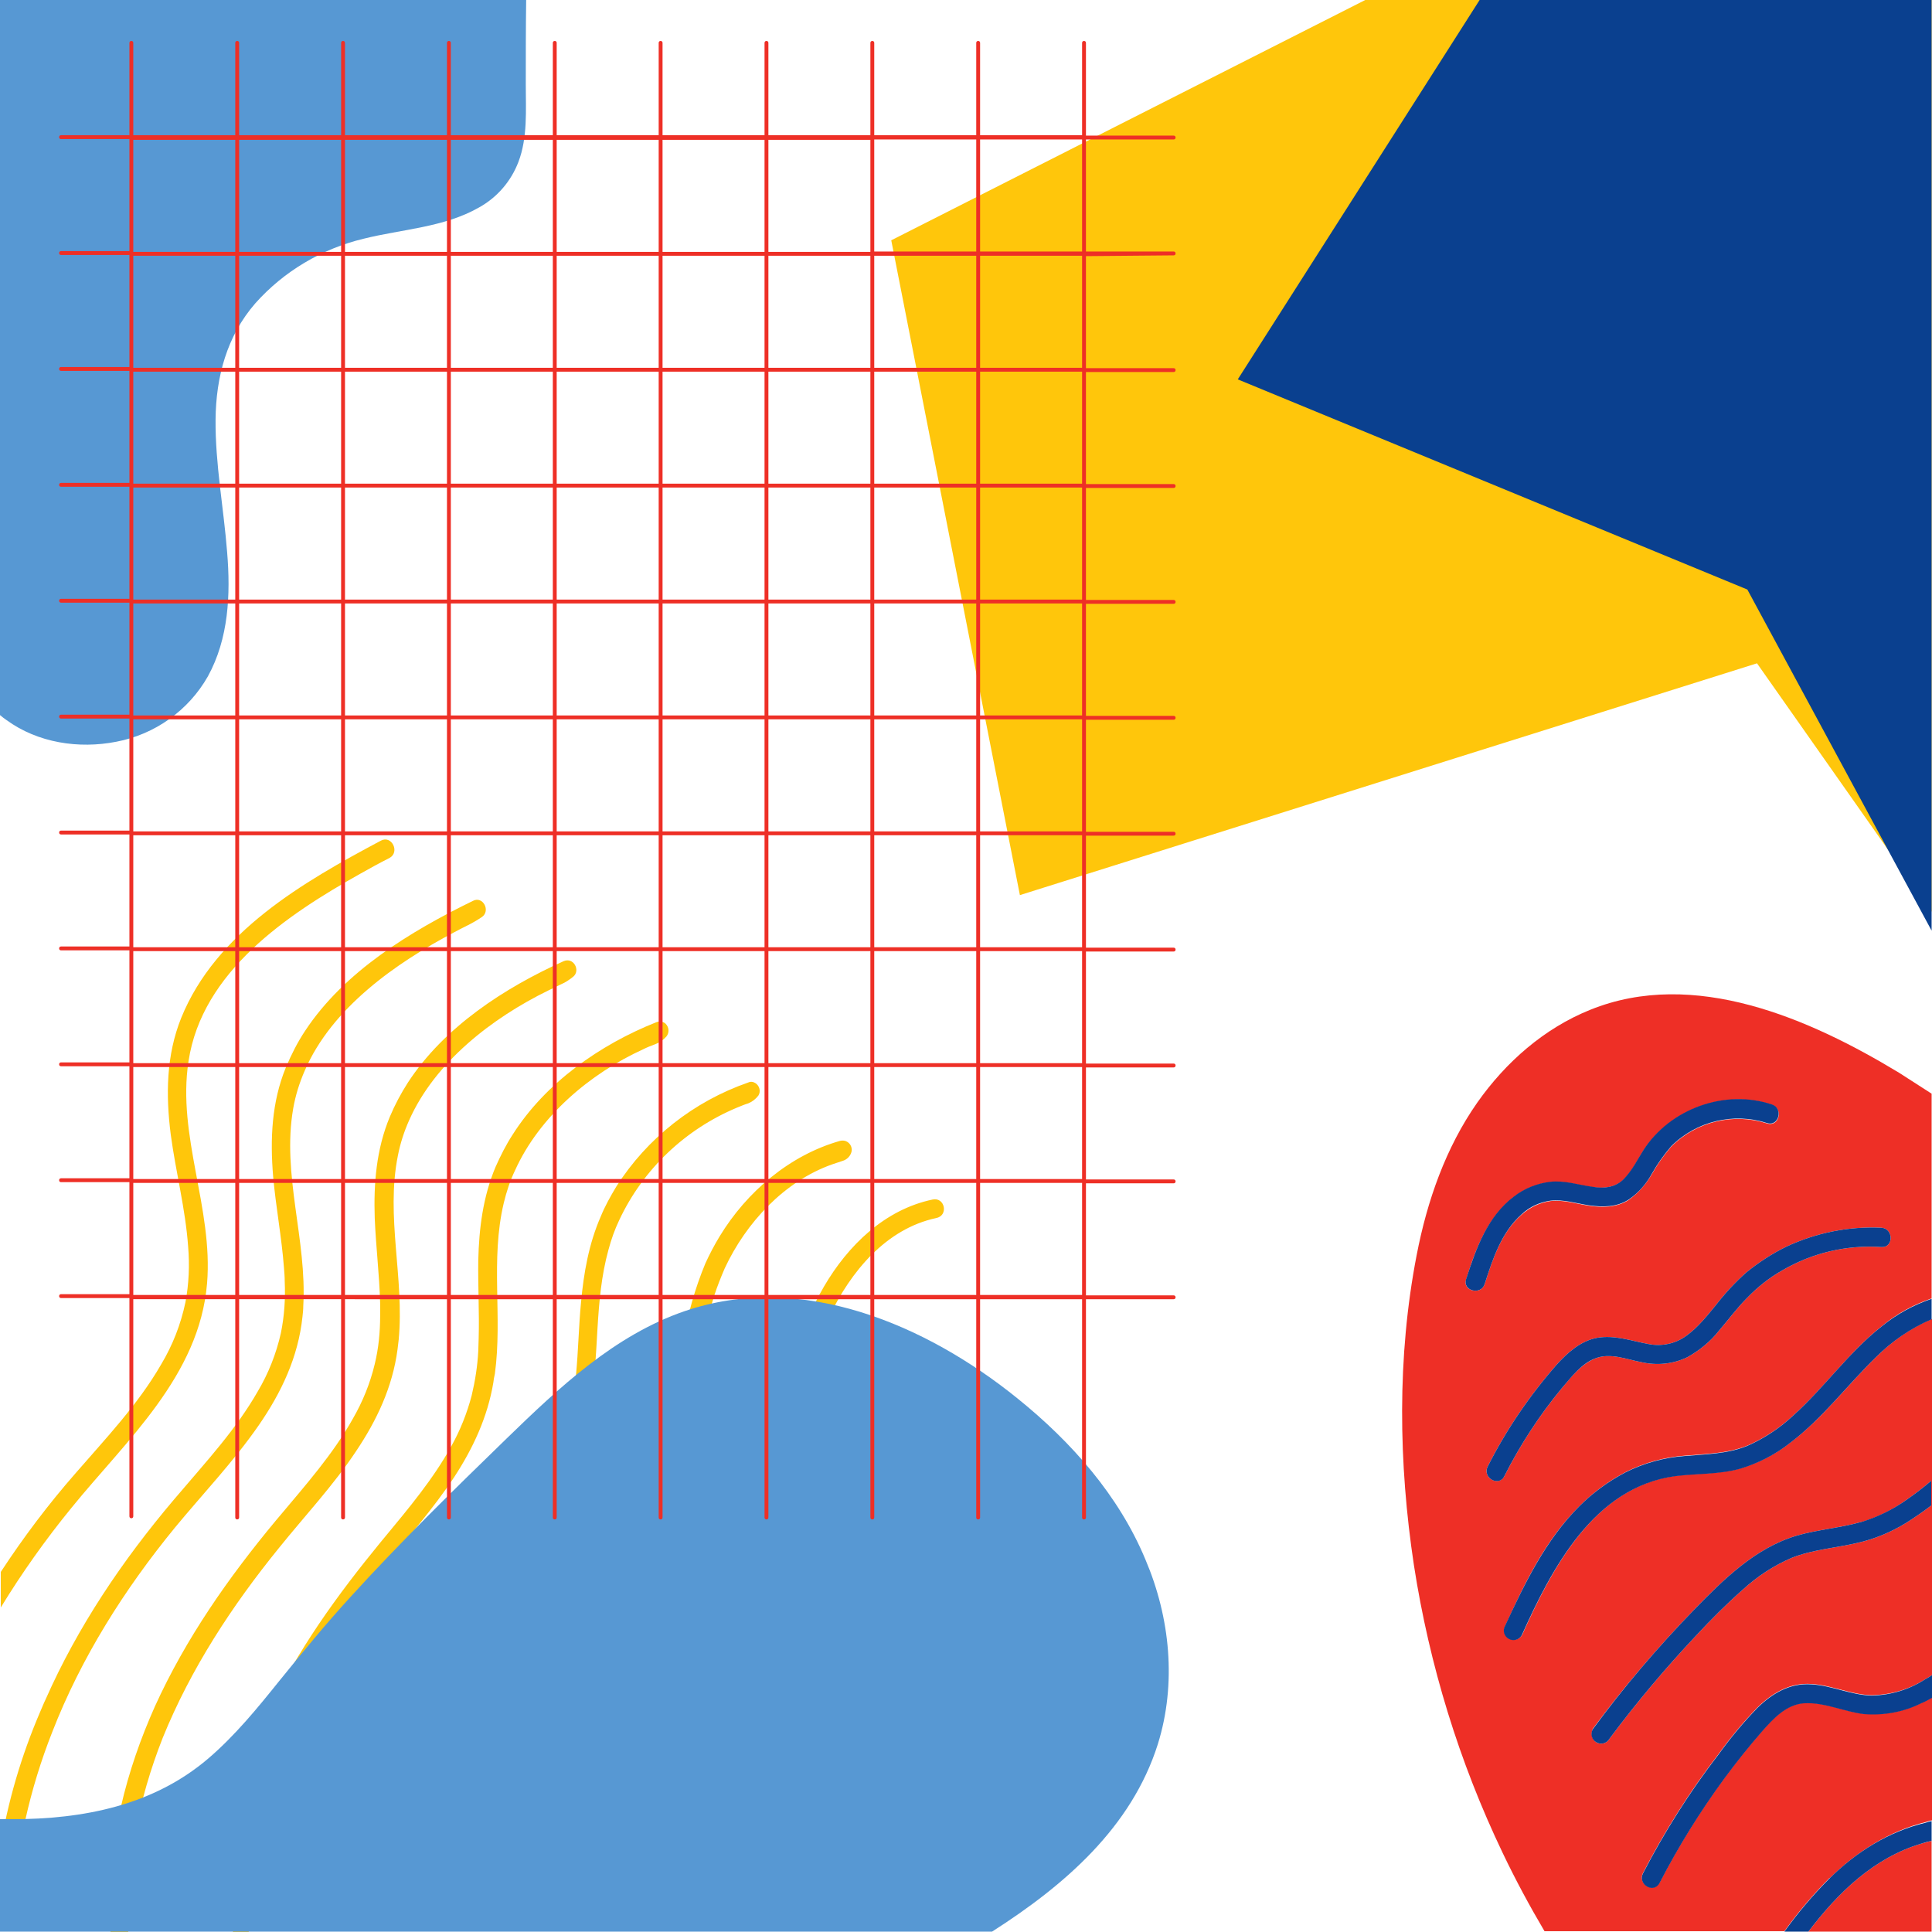
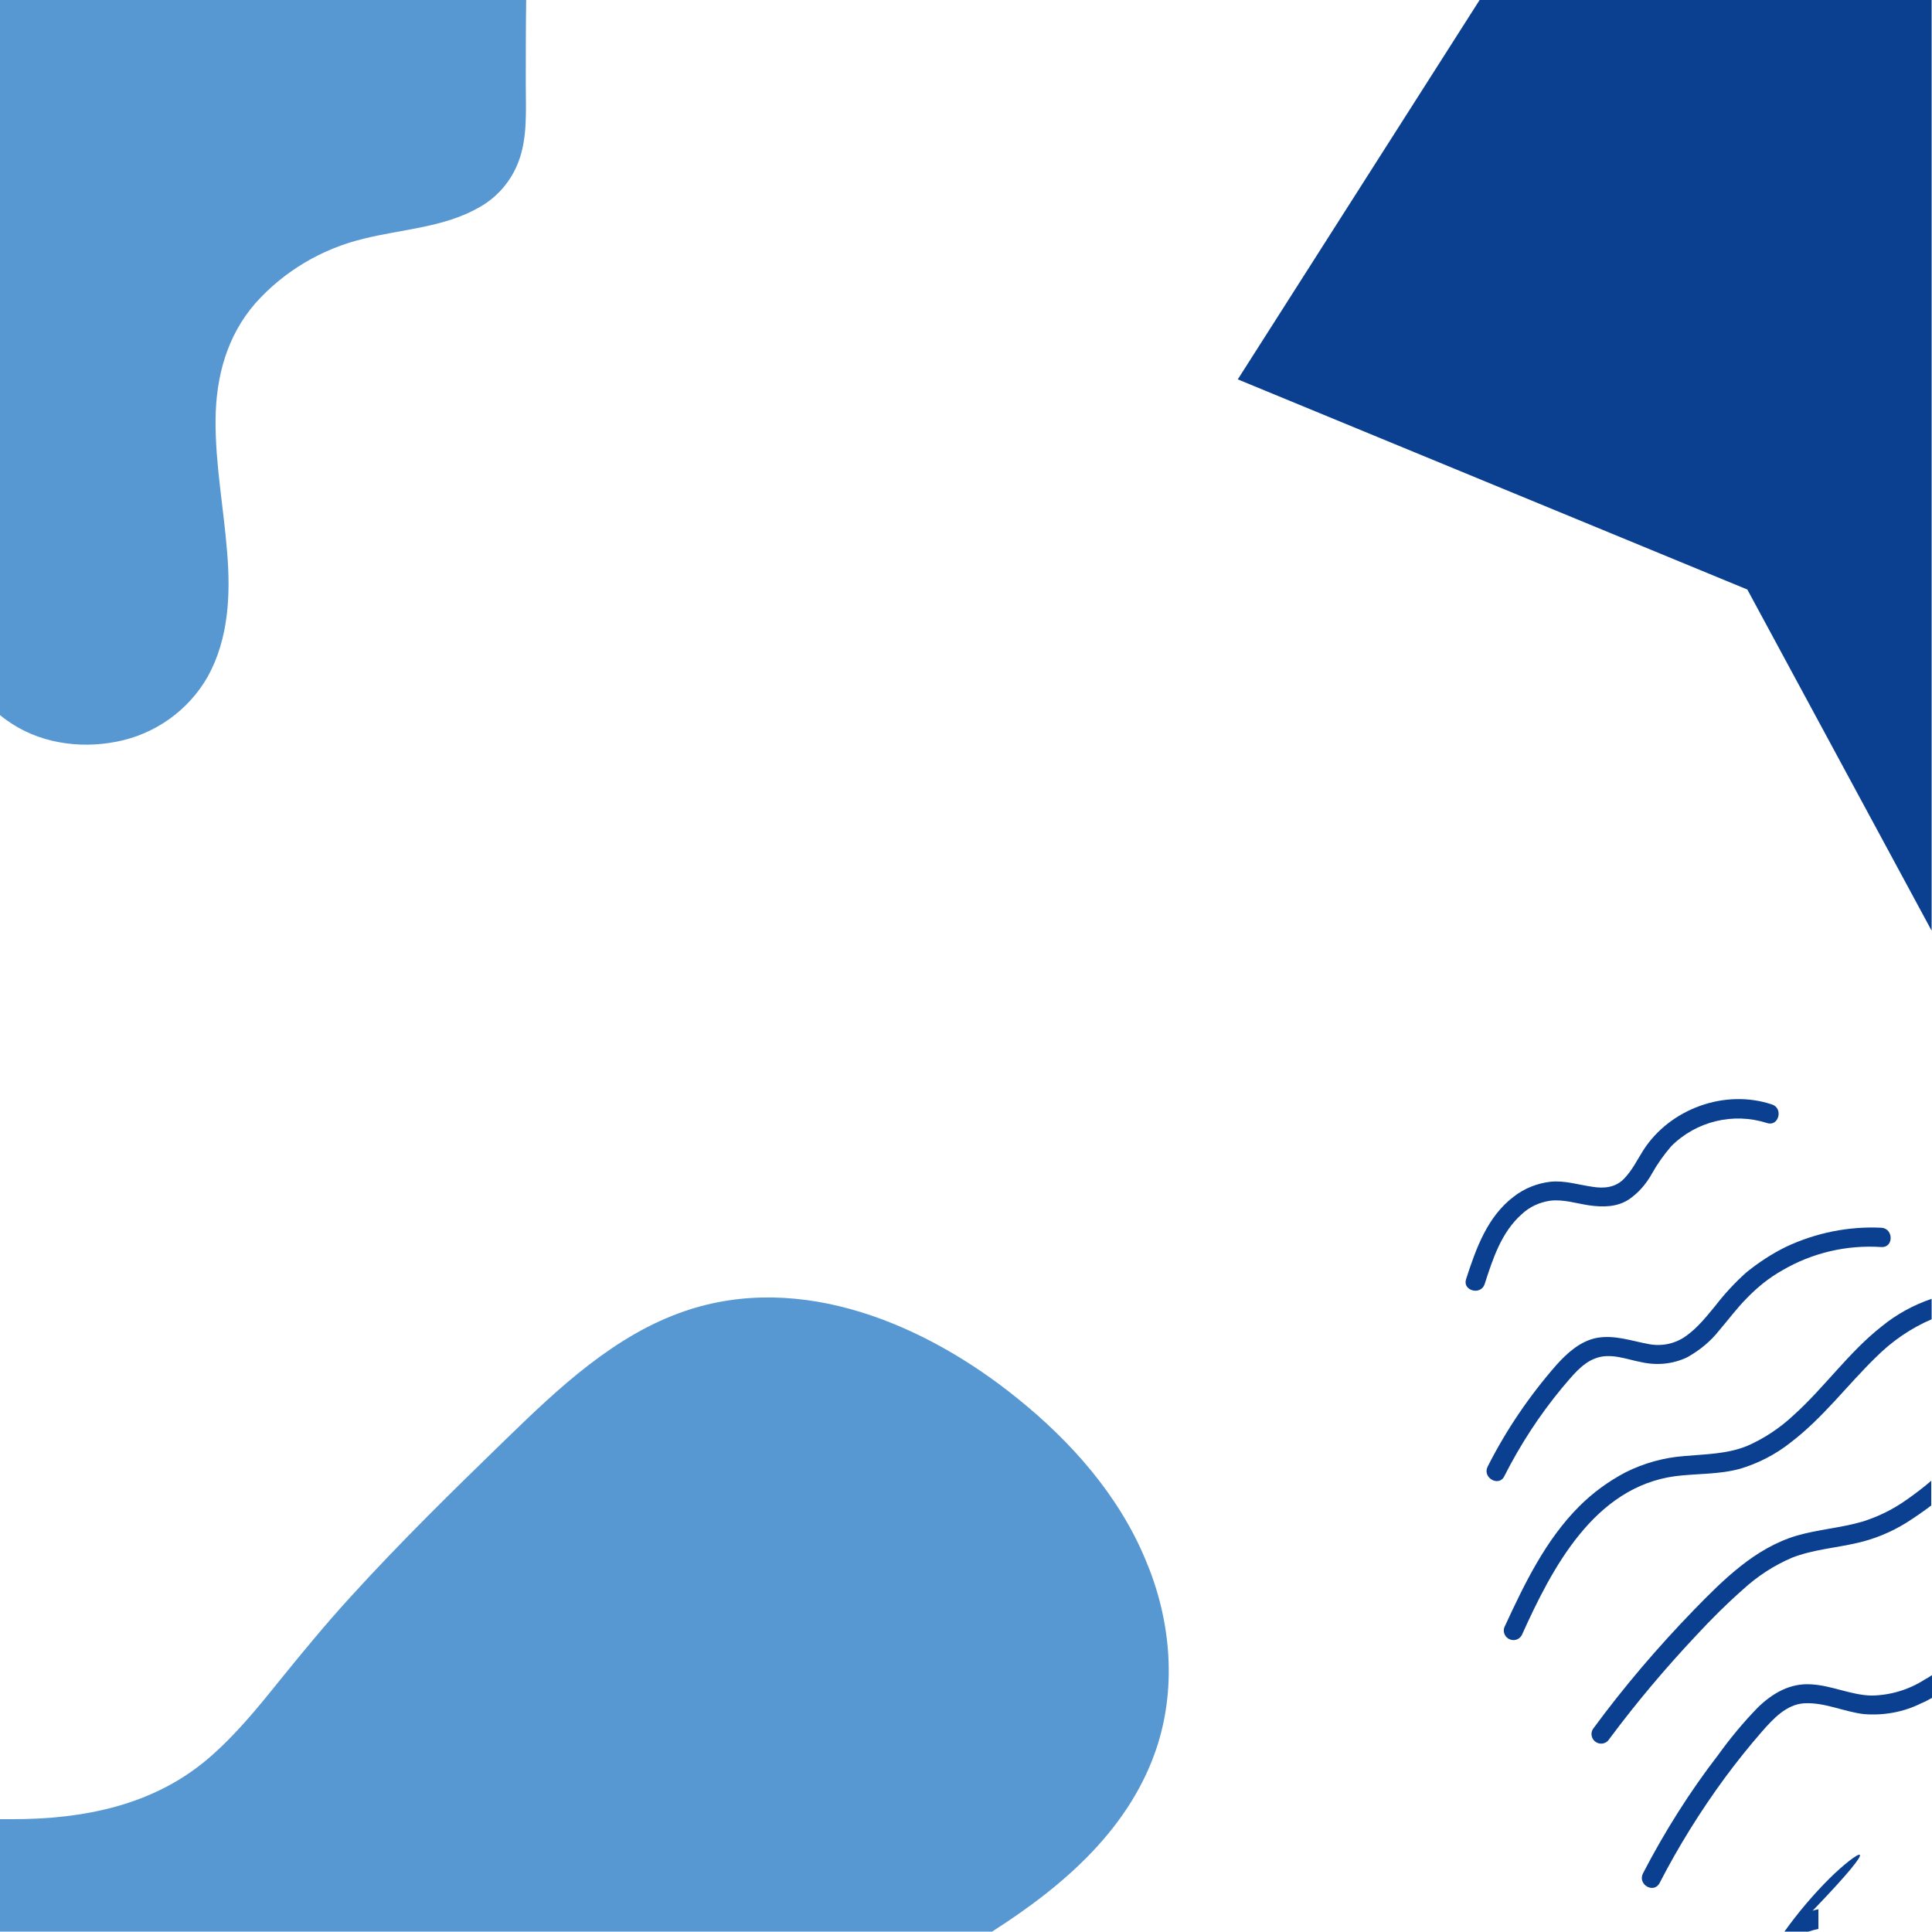
<svg xmlns="http://www.w3.org/2000/svg" fill="#000000" height="500.2" preserveAspectRatio="xMidYMid meet" version="1" viewBox="0.0 -0.0 500.1 500.2" width="500.1" zoomAndPan="magnify">
  <g id="change1_1">
-     <path d="M500,0v236l-45.2-64.3l-190.8,60L230.7,62.2L353.4,0H500z M53.6,332.2c1.6-19.4-7.8-38.2-4.8-57.5 c3.5-23.2,25.5-37.9,44.4-48.5c2.5-1.4,5-2.8,7.6-4.1c2.8-1.5,0.6-6-2.2-4.5c-20.1,10.7-42.7,23.7-51.7,45.9c-3.9,9.7-4,20-2.7,30.2 c1.3,9.7,3.8,19.2,4.5,29c0.4,4.8,0.2,9.6-0.7,14.4c-1.2,5.7-3.3,11.1-6.3,16.1c-6,10.4-14.3,19.1-22.1,28.1 c-7.1,8.1-13.5,16.6-19.4,25.6v9.2c5.5-9,11.6-17.6,18.3-25.8C32.7,372.8,51.6,356.2,53.6,332.2z M67,368.9 c5.8-8.4,10.2-17.6,11.3-28.1c0.1-0.9,0.2-1.8,0.2-2.7c1-17.2-5.6-34-2.6-51.2c0.6-3.4,1.6-6.6,3-9.8c7-16.2,23.5-27.8,38.7-35.8 c1.1-0.6,2.3-1.2,3.5-1.8s2.4-1.3,3.6-2.1c2.4-1.6,0.3-5.6-2.3-4.2c-16.2,7.9-33.3,18.3-43.4,33.6c-2,3-3.6,6.2-5,9.5 c-3.7,9-4.1,18.6-3.3,28.2c0.7,7.9,2.2,15.7,2.8,23.6c0.1,1.2,0.2,2.4,0.2,3.6c0.2,4.5-0.1,9-1,13.4c-1.2,5.3-3.2,10.4-6,15.1 c-5.6,9.8-13.3,18.1-20.5,26.6c-0.4,0.5-0.8,0.9-1.2,1.4c-13.3,15.7-24.9,32.9-33.2,51.7c-0.5,1-0.9,2.1-1.4,3.2 C5.5,454.5,2,466.4,0,478.7v13.7l3.3,2.1c0.9-15.8,4.4-31.4,10.2-46.1c7.5-19.3,18.7-37,31.8-53C52.4,386.8,60.5,378.3,67,368.9z M72.2,400.7c6.6-8.2,14.1-16.2,20-25.1c5.3-7.9,9.4-16.5,10.7-26.3c0.1-0.8,0.2-1.6,0.3-2.5c1.5-16-3.4-31.8-0.2-47.7 c0.6-3.1,1.6-6.2,2.9-9.1c6.7-15.1,21.5-26.5,36-33.6c1.1-0.5,2.2-1.1,3.3-1.6c1.2-0.5,2.2-1.2,3.2-2c1.9-1.6,0.1-5.1-2.5-4 c-15.3,6.9-30.9,17-40.3,31.4c-1.8,2.8-3.4,5.8-4.7,8.9c-3.5,8.4-4.2,17.3-3.9,26.2c0.3,7.4,1.2,14.6,1.4,22c0,1.1,0,2.2,0,3.3 c0,4.2-0.4,8.4-1.4,12.5c-1.2,5-3.1,9.7-5.7,14.2c-5.1,9.1-12.1,17-18.8,25l-1.1,1.3c-12.3,14.8-23.3,30.5-31.3,48.1 c-0.4,1-0.9,2-1.3,3c-7.2,17-11.3,35.4-10.3,53.7c0,0.5,0.1,1.1,0.1,1.7h4.6c-0.8-17.1,2.6-34.2,8.9-50.2 C49.4,431.9,60.1,415.6,72.2,400.7L72.2,400.7z M99.2,405.8c6.2-7.6,12.9-15.2,18.4-23.5c4.9-7.5,8.6-15.5,10.1-24.4 c0.1-0.8,0.2-1.5,0.4-2.3c2-14.7-1.2-29.5,2.3-44.2c0.7-2.9,1.6-5.7,2.9-8.4c6.3-14,19.4-25.1,33.2-31.4c1-0.5,2-0.9,3.1-1.3 s2.1-1.1,2.9-2c0.8-1,0.7-2.4-0.2-3.3c-0.6-0.6-1.6-0.7-2.4-0.4c-14.6,5.8-28.7,15.7-37.2,29.1c-1.7,2.6-3.1,5.4-4.4,8.3 c-3.3,7.8-4.3,16-4.5,24.2c-0.1,6.8,0.3,13.6,0.1,20.4c0,1-0.1,2-0.1,3.1c-0.2,3.9-0.8,7.7-1.7,11.5c-1.2,4.6-3,9.1-5.3,13.2 c-4.7,8.5-11,16-17.2,23.5l-1,1.2c-11.3,13.8-21.8,28.2-29.3,44.5c-0.4,0.9-0.8,1.8-1.2,2.8c-6.8,15.7-10.5,33-8.6,49.9 c0.1,0.6,0.1,1.1,0.2,1.7c0.1,0.8,0.3,1.5,0.7,2.2h4c0,0,0,0,0-0.1c-2.2-16.4,0.9-33.3,7-48.8C77.8,434.5,88,419.7,99.2,405.8 L99.2,405.8z M126.2,410.9c5.7-7.1,11.8-14.2,16.7-22c4.5-6.9,7.7-14.5,9.5-22.6c0.1-0.7,0.3-1.4,0.4-2.1c2.4-13.5,1-27.3,4.7-40.7 c0.7-2.6,1.6-5.2,2.8-7.7c6.2-13.2,17.1-23.5,30.5-29.1c1-0.4,1.9-0.8,2.9-1.1c1-0.4,1.9-1.1,2.6-2c0.7-1.1,0.3-2.5-0.7-3.2 c-0.6-0.4-1.3-0.5-1.9-0.2c-14.1,4.9-26.2,14.4-34.2,27c-1.5,2.5-2.9,5-4,7.7c-3.1,7.1-4.4,14.6-5.1,22.2 c-0.6,6.2-0.7,12.5-1.3,18.8c-0.1,0.9-0.2,1.9-0.3,2.8c-0.4,3.6-1.1,7.1-2,10.6c-1.2,4.3-2.9,8.4-5,12.3 c-4.3,7.9-9.9,14.9-15.5,21.9l-0.9,1.1c-10.3,12.8-20.3,26-27.3,40.9c-0.4,0.8-0.8,1.7-1.1,2.5c-6.3,14.5-9.6,30.6-6.9,46 c0.1,0.5,0.2,1,0.3,1.6c0.3,1.5,1.6,2.3,2.2,2.8c0.8,0.7,2.8-0.2,2.4-2.1c-2.8-14.6-0.1-29.8,5.4-43.6 C106.2,437.1,116,423.7,126.2,410.9L126.2,410.9z M153.4,415.7c5.2-6.6,10.6-13.3,15-20.5c4-6.4,7-13.4,8.9-20.8 c0.2-0.6,0.3-1.3,0.5-1.9c2.9-12.3,3.2-25,7.1-37.2c0.8-2.4,1.7-4.7,2.7-7c5.5-11.8,15.4-22.5,27.8-26.9c0.9-0.3,1.8-0.6,2.7-0.9 c1-0.3,1.8-1,2.2-2c0.5-1.2-0.1-2.6-1.3-3.1c-0.5-0.2-1-0.2-1.5-0.1c-13.1,3.7-24.2,13.2-31.2,24.7c-1.4,2.3-2.6,4.6-3.7,7 c-2.7,6.5-4.6,13.2-5.7,20.1c-1,5.7-1.7,11.4-2.7,17.1c-0.1,0.9-0.3,1.7-0.5,2.6c-0.6,3.2-1.4,6.5-2.4,9.6 c-1.2,3.9-2.8,7.7-4.7,11.3c-3.8,7.3-8.8,13.9-13.9,20.3l-0.8,1c-9.3,11.9-18.8,23.7-25.4,37.4c-0.4,0.8-0.7,1.5-1.1,2.3 c-5.9,13.3-8.8,28.1-5.2,42.2c0.1,0.5,0.2,0.9,0.4,1.4c0.4,1.2,1.5,2,2.8,2c1.1-0.1,2-1.1,1.9-2.3c0-0.2-0.1-0.3-0.1-0.5 c-3.4-12.7-1.1-26.3,3.8-38.4C134.8,439.5,144.1,427.4,153.4,415.7L153.4,415.7z M241.4,310.5c-12.4,2.6-21.9,11.9-28.1,22.5 c-7.2,12.3-10,26.4-13.7,40.1c-1.8,7.4-4.4,14.5-7.7,21.3c-3.7,7-8.1,13.6-13,19.7c-8.8,11.5-18.3,22.5-24.4,35.9 c-5.6,12.4-8.1,26.6-3.1,39.7c0.6,1.2,2.1,1.7,3.4,1.1c1.2-0.6,1.7-2.1,1.1-3.4c-4.1-10.8-2.1-22.8,2.2-33.2 c5.2-12.6,14-23.2,22.3-33.9c4.9-6,9.3-12.4,13.3-19c3.7-6.5,6.7-13.4,8.8-20.6c4.1-13.3,6.1-27.4,12.2-40 c5.5-11.5,14.6-22.6,27.6-25.4C245.6,314.7,244.6,309.8,241.4,310.5L241.4,310.5z" fill="#ffc60b" />
-   </g>
+     </g>
  <g id="change2_1">
    <path d="M299.7,451.5c-6.8,21.5-24.1,36.5-42.9,48.5H0v-29.1c1,0,2,0,3.1,0c18.4,0,36.5-3.5,50.8-15.7 c6.9-5.9,12.7-13,18.4-20.1c6-7.4,12-14.7,18.4-21.7c12.9-14.2,26.7-27.7,40.5-41.1c13.5-13.1,27.9-26.7,46-32.9 c30.3-10.4,62.6,3.5,86.2,22.6c13.9,11.2,26.2,25.1,33.1,41.7C302.9,418.7,304.6,435.8,299.7,451.5z M30.1,192 c10-1.9,18.7-8.1,23.7-16.9c5.4-9.8,5.9-21.2,5-32.1c-0.9-11.5-3.1-22.9-3-34.4c0.1-11,2.9-21.6,10.3-30.1 c7.4-8.3,17.2-14.1,28-16.7c10-2.5,20.8-2.9,29.9-8.1c4.7-2.6,8.3-6.8,10.2-11.8c2.4-6.3,1.9-13.4,1.9-19.9c0-7.3,0-14.7,0.1-22H0 v185.1c0.6,0.5,1.1,0.9,1.7,1.3C9.8,192.3,20.4,193.9,30.1,192z" fill="#5798d3" />
  </g>
  <g id="change3_1">
-     <path d="M435.6,0.7c-0.1-0.2-0.1-0.5-0.1-0.7h10.2c0.3,0.8,0.3,1.8,0,2.6c-0.4,1.4-1.5,2.4-2.9,2.8 c-1.2,0.3-2.5,0.2-3.6-0.4c-0.8-0.4-1.5-0.9-2.1-1.6C436.4,2.6,435.9,1.7,435.6,0.7z M450.5,80.5c0.5,0.3,1,0.5,1.5,0.7 c0.3,0.1,0.5,0.1,0.8,0.2c0.5,0.1,1.1,0,1.6-0.3c0.2-0.1,0.4-0.3,0.5-0.4c0.2-0.2,0.4-0.5,0.5-0.7c1-1.5,1.3-3.3,0.9-5 c-0.1-0.6-0.4-1.2-0.7-1.7c-0.3-0.5-0.9-0.9-1.5-1.1c-0.7-0.2-1.3-0.1-1.9,0.2c-0.3,0.2-0.5,0.4-0.8,0.7c-0.4-0.4-1-0.6-1.6-0.6 c-0.7,0-1.3,0.3-1.8,0.7c-0.4,0.5-0.7,1.1-0.7,1.8c0,1.1,0.2,2.2,0.8,3.2C448.7,79,449.5,79.9,450.5,80.5z M428.5,119.4 c0.3,0.2,0.6,0.5,0.9,0.6l0.2,0.1c0.3,0.3,0.6,0.7,1,0.9c1.1,0.7,2.5,0.9,3.7,0.5c0.7-0.2,1.4-0.6,1.9-1.1s0.9-1.2,1.2-1.9 c0.2-0.5,0.3-1.1,0.3-1.7c0-0.8-0.2-1.5-0.5-2.2c-0.2-0.5-0.5-0.9-0.9-1.3l0,0c-0.4-0.4-0.9-0.7-1.4-1s-1-0.4-1.6-0.5 c-0.7-0.2-1.5-0.2-2.2,0c-0.5,0.1-1.1,0.3-1.5,0.6c-0.6,0.4-1.2,0.9-1.6,1.5s-0.7,1.4-0.7,2.1c0,0.6,0,1.1,0.2,1.6 C427.6,118.3,428,118.9,428.5,119.4z M441.8,34.5c0,0,0-0.1-0.1-0.1c-0.7-1.2-2.2-1.6-3.4-0.9l-0.5,0.4c-0.2,0.2-0.3,0.4-0.5,0.7 c-0.3,0.2-0.6,0.5-0.8,0.8c-0.3,0.6-0.4,1.3-0.2,1.9c0.1,0.4,0.4,0.8,0.7,1.1c0.1,0.6,0.4,1.2,0.7,1.8c0.8,1.6,2.3,2.7,4,3.2 c0.5,0.1,1.1,0.1,1.6-0.1c0.5-0.2,0.9-0.5,1.2-1c0.3-0.6,0.5-1.2,0.5-1.8c0.1-0.5,0.1-1,0-1.5c-0.1-1.1-0.6-2.2-1.3-3 C443.1,35.3,442.5,34.8,441.8,34.5z M407.7,49.5L407.7,49.5c0,0.4,0,0.8,0.2,1.2c0.1,0.4,0.3,0.8,0.5,1.1c0.3,0.4,0.6,0.8,1,1.1 c0.1,0.2,0.2,0.4,0.3,0.6c0.5,0.7,1.1,1.3,1.8,1.8c0.2,0.1,0.4,0.2,0.5,0.3c0.3,0.1,0.6,0.3,0.9,0.4c0.2,0.1,0.5,0.1,0.7,0.1 c0.5,0,0.9-0.1,1.3-0.4c1.3-0.8,2.1-2.3,2-3.9c-0.1-0.8-0.3-1.6-0.7-2.3c-0.4-0.7-1-1.3-1.7-1.7c-0.4-0.2-0.8-0.4-1.3-0.6 c-0.3-0.1-0.5-0.1-0.8-0.2c-0.8-0.1-1.6-0.2-2.3-0.1c-0.7,0-1.3,0.3-1.8,0.7C408,48.2,407.7,48.8,407.7,49.5z M466.5,112.7 c0.4,0.3,0.9,0.5,1.3,0.7s0.8,0.3,1.2,0.5c0.4,0.1,0.9,0.2,1.3,0.2c0.7,0.1,1.4,0,2-0.2c0.8-0.2,1.5-0.7,2-1.3c0.6-0.7,1-1.7,1-2.6 c0-1-0.4-2-1.2-2.7c-0.3-0.3-0.7-0.6-1-0.8l0,0c0-0.1,0-0.3,0-0.4c0-0.7-0.3-1.3-0.7-1.8c-0.2-0.2-0.5-0.5-0.8-0.6 c-0.5-0.3-1.1-0.4-1.6-0.4c-0.5-0.1-1,0-1.5,0.2c-0.7,0.2-1.3,0.6-1.8,1.2c0,0-0.1,0.1-0.2,0.2c-1.1,0-2.2,0.7-2.5,1.8 c-0.4,1.5-0.1,3,0.7,4.2C465.2,111.6,465.8,112.2,466.5,112.7z M487.4,84.6c0.6,1,1.4,1.8,2.4,2.4c0.9,0.5,1.9,0.8,2.9,0.9 c0.3,0,0.7,0,1-0.1c0.4-0.1,0.8-0.3,1.2-0.6c0.3-0.3,0.6-0.6,0.8-0.9c0.3-0.5,0.4-1.1,0.4-1.6s-0.1-1-0.3-1.5 c-0.1-0.4-0.2-0.7-0.3-1.1c-0.3-1-0.9-2-1.7-2.7c-0.9-0.9-2.1-1.4-3.3-1.4c-0.3,0-0.7,0-1,0.1c-0.1,0-0.3,0.1-0.4,0.1 c-0.6,0.2-1.2,0.6-1.7,1c-0.3,0.2-0.5,0.5-0.6,0.8c-0.2,0.3-0.3,0.6-0.4,1c-0.1,0.3-0.1,0.7-0.1,1.1c0,0.3,0.1,0.7,0.2,1 C486.6,83.6,487,84.1,487.4,84.6z M480.8,149.4c0,0.4,0.1,0.8,0.2,1.2s0.3,0.7,0.5,1c0.3,0.5,0.7,1,1.2,1.3c0.3,0.5,0.8,0.9,1.3,1.2 c0.6,0.3,1.2,0.5,1.9,0.6c0.5,0,1,0,1.5-0.2c0.7-0.2,1.3-0.6,1.8-1.1c0.2-0.2,0.4-0.5,0.6-0.8c0.1-0.1,0.2-0.3,0.3-0.4 c0.3-0.6,0.5-1.3,0.5-2.1c0-0.2,0-0.5-0.1-0.7c0-0.3-0.1-0.5-0.2-0.8c-0.2-0.7-0.6-1.3-1.1-1.8c-0.3-0.4-0.7-0.7-1.2-1 c-0.4-0.3-0.9-0.5-1.4-0.6c-0.3-0.1-0.7-0.1-1-0.2c-0.2,0-0.4,0-0.5,0c-0.7,0-1.4,0.3-2.1,0.6c-0.6,0.3-1.1,0.8-1.5,1.4 c-0.1,0.1-0.1,0.2-0.2,0.3c-0.1,0.3-0.2,0.5-0.3,0.8c-0.1,0.3-0.1,0.6-0.1,0.9C480.8,149.2,480.8,149.3,480.8,149.4z M472.9,21.3 L472.9,21.3c2.7,0.8,5.5-0.3,7-2.7s1.1-5.4-1-7.3c-1-1-2.4-1.5-3.8-1.6c-1.5-0.1-2.9,0.5-3.9,1.5c-0.4,0.5-0.8,1-1,1.6 c-1.1,0.3-1.8,1.3-1.8,2.4C468.5,18,470.3,20.5,472.9,21.3z M475.2,47.8c-0.3-0.6-0.9-1-1.5-1.2c-0.7-0.2-1.3-0.1-1.9,0.2 c-0.5,0.4-0.9,0.9-1.1,1.5c-0.1,0.2-0.2,0.5-0.2,0.7c-0.1,0.4-0.1,0.9-0.1,1.3c0,0.9,0.3,1.8,0.7,2.6c0.3,0.6,0.7,1.2,1.2,1.6 c0.6,0.6,1.4,1,2.2,1.3c0.6,0.2,1.3,0.4,2,0.4c0.9,0,1.7-0.2,2.4-0.6c0.5-0.3,0.9-0.7,1.2-1.2c0.4-0.6,0.5-1.3,0.4-2 s-0.4-1.4-0.9-1.9l0,0c-0.5-0.4-1-0.7-1.6-0.9c-0.8-0.3-1.5-0.4-2.3-0.4C475.6,48.9,475.5,48.3,475.2,47.8z M468.1,500H500v-23.5 c-0.9,0.2-1.8,0.5-2.6,0.7C485,480.9,475.8,489.9,468.1,500z M412.1,81.4L412.1,81.4c-0.6,0.4-1.1,1-1.4,1.6 c-0.3-0.1-0.6-0.2-0.9-0.2c-1.4,0-2.5,1.1-2.5,2.5c-0.2,1.7,0.1,3.4,1,4.9c0.6,0.9,1.5,1.6,2.6,2c1.1,0.3,2.3,0.2,3.3-0.3 c1.6-0.8,2.7-2.3,3-4.1c0.2-0.8,0.3-1.7,0.4-2.6c0.1-1.2-0.4-2.4-1.2-3.3C415.3,80.8,413.5,80.6,412.1,81.4z M370.9,79.7 c0.1-0.1,0.2-0.1,0.3-0.2c1.3-1.2,1.3-3.3,0-4.6c-0.4-0.4-0.8-0.6-1.3-0.8c-0.3-0.1-0.6-0.1-0.8-0.1H369c-0.1,0-0.1-0.1-0.2-0.1 l-0.1-0.1c-0.1-0.1-0.2-0.2-0.3-0.3c-0.6-0.6-1.3-1.1-2-1.4c-0.9-0.3-1.8-0.2-2.6,0.2c-0.4,0.3-0.7,0.6-1,1c-0.6,0.4-1.1,1-1.4,1.6 c-0.6,1.6-0.2,3.4,1,4.6C364.6,81.7,368.6,81.7,370.9,79.7z M281.1,36.1v29h22.7c0.3,0,0.5,0.2,0.5,0.5s-0.2,0.5-0.5,0.5l-22.7,0.2 v29h22.7c0.3,0,0.5,0.2,0.5,0.5s-0.2,0.5-0.5,0.5h-22.7v29h22.7c0.3,0,0.5,0.2,0.5,0.5s-0.2,0.5-0.5,0.5h-22.7v29h22.7 c0.3,0,0.5,0.2,0.5,0.5s-0.2,0.5-0.5,0.5h-22.7v29h22.7c0.3,0,0.5,0.2,0.5,0.5s-0.2,0.5-0.5,0.5h-22.7v29h22.7 c0.3,0,0.5,0.2,0.5,0.5s-0.2,0.5-0.5,0.5h-22.7v29h22.7c0.3,0,0.5,0.2,0.5,0.5s-0.2,0.5-0.5,0.5h-22.7v29h22.7 c0.3,0,0.5,0.2,0.5,0.5s-0.2,0.5-0.5,0.5h-22.7v29h22.7c0.3,0,0.5,0.2,0.5,0.5s-0.2,0.5-0.5,0.5h-22.7v29h22.7 c0.3,0,0.5,0.2,0.5,0.5s-0.2,0.5-0.5,0.5h-22.7v56.5c0,0.3-0.2,0.5-0.5,0.5s-0.5-0.2-0.5-0.5v-56.5h-26.4v56.5 c0,0.3-0.2,0.5-0.5,0.5s-0.5-0.2-0.5-0.5v-56.5h-26.4v56.5c0,0.3-0.2,0.5-0.5,0.5s-0.5-0.2-0.5-0.5v-56.5h-26.4v56.5 c0,0.3-0.2,0.5-0.5,0.5s-0.5-0.2-0.5-0.5v-56.5h-26.4v56.5c0,0.3-0.2,0.5-0.5,0.5s-0.5-0.2-0.5-0.5v-56.5h-26.4v56.5 c0,0.3-0.2,0.5-0.5,0.5s-0.5-0.2-0.5-0.5v-56.5h-26.4v56.5c0,0.3-0.2,0.5-0.5,0.5s-0.5-0.2-0.5-0.5v-56.5H89.3v56.5 c0,0.3-0.2,0.5-0.5,0.5s-0.5-0.2-0.5-0.5v-56.5H61.9v56.5c0,0.3-0.2,0.5-0.5,0.5s-0.5-0.2-0.5-0.5v-56.5H34.5v56.2 c0,0.3-0.2,0.5-0.5,0.5s-0.5-0.2-0.5-0.5V336H15.8c-0.3,0-0.5-0.2-0.5-0.5s0.2-0.5,0.5-0.5h17.7v-29H15.8c-0.3,0-0.5-0.2-0.5-0.5 s0.2-0.5,0.5-0.5h17.7v-29H15.8c-0.3,0-0.5-0.2-0.5-0.5s0.2-0.5,0.5-0.5h17.7v-29H15.8c-0.3,0-0.5-0.2-0.5-0.5s0.2-0.5,0.5-0.5h17.7 v-29H15.8c-0.3,0-0.5-0.2-0.5-0.5s0.2-0.5,0.5-0.5h17.7v-29H15.8c-0.3,0-0.5-0.2-0.5-0.5s0.2-0.5,0.5-0.5h17.7v-29H15.8 c-0.3,0-0.5-0.2-0.5-0.5s0.2-0.5,0.5-0.5h17.7v-29H15.8c-0.3,0-0.5-0.2-0.5-0.5s0.2-0.5,0.5-0.5h17.7V96H15.8 c-0.3,0-0.5-0.2-0.5-0.5s0.2-0.5,0.5-0.5h17.7V66H15.8c-0.3,0-0.5-0.2-0.5-0.5s0.2-0.5,0.5-0.5h17.7V36H15.8c-0.3,0-0.5-0.2-0.5-0.5 s0.2-0.5,0.5-0.5h17.7V11.1c0-0.3,0.2-0.5,0.5-0.5s0.5,0.2,0.5,0.5V35h26.4V11.1c0-0.3,0.2-0.5,0.5-0.5s0.5,0.2,0.5,0.5V35h26.4 V11.1c0-0.3,0.2-0.5,0.5-0.5s0.5,0.2,0.5,0.5V35h26.4V11.1c0-0.3,0.2-0.5,0.5-0.5s0.5,0.2,0.5,0.5V35h26.4V11.1 c0-0.3,0.2-0.5,0.5-0.5s0.5,0.2,0.5,0.5V35h26.4V11.1c0-0.3,0.2-0.5,0.5-0.5s0.5,0.2,0.5,0.5V35h26.4V11.1c0-0.3,0.2-0.5,0.5-0.5 s0.5,0.2,0.5,0.5V35h26.4V11.1c0-0.3,0.2-0.5,0.5-0.5s0.5,0.2,0.5,0.5V35h26.4V11.1c0-0.3,0.2-0.5,0.5-0.5s0.5,0.2,0.5,0.5V35h26.4 V11.1c0-0.3,0.2-0.5,0.5-0.5s0.5,0.2,0.5,0.5v24h22.7c0.3,0,0.5,0.2,0.5,0.5s-0.2,0.5-0.5,0.5H281.1z M60.9,306.2H34.5v29h26.4 V306.2z M60.9,276.2H34.5v29h26.4V276.2z M60.9,246.2H34.5v29h26.4V246.2z M60.9,216.2H34.5v29h26.4V216.2z M60.9,186.2H34.5v29 h26.4V186.2z M60.9,156.2H34.5v29h26.4V156.2z M60.9,126.2H34.5v29h26.4V126.2z M60.9,96.2H34.5v29h26.4V96.2z M60.9,66.2H34.5v29 h26.4V66.2z M60.9,36.2H34.5v29h26.4V36.2z M88.3,306.2H61.9v29h26.4V306.2z M88.3,276.2H61.9v29h26.4V276.2z M88.3,246.2H61.9v29 h26.4V246.2z M88.3,216.2H61.9v29h26.4V216.2z M88.3,186.2H61.9v29h26.4V186.2z M88.3,156.2H61.9v29h26.4V156.2z M88.3,126.2H61.9 v29h26.4V126.2z M88.3,96.2H61.9v29h26.4V96.2z M88.3,66.2H61.9v29h26.4V66.2z M88.3,36.2H61.9v29h26.4V36.2z M115.7,306.2H89.3v29 h26.4C115.7,335.2,115.7,306.2,115.7,306.2z M115.7,276.2H89.3v29h26.4C115.7,305.2,115.7,276.2,115.7,276.2z M115.7,246.2H89.3v29 h26.4C115.7,275.2,115.7,246.2,115.7,246.2z M115.7,216.2H89.3v29h26.4C115.7,245.2,115.7,216.2,115.7,216.2z M115.7,186.2H89.3v29 h26.4C115.7,215.2,115.7,186.2,115.7,186.2z M115.7,156.2H89.3v29h26.4C115.7,185.2,115.7,156.2,115.7,156.2z M115.7,126.2H89.3v29 h26.4C115.7,155.2,115.7,126.2,115.7,126.2z M115.7,96.2H89.3v29h26.4C115.7,125.2,115.7,96.2,115.7,96.2z M115.7,66.2H89.3v29h26.4 C115.7,95.2,115.7,66.2,115.7,66.2z M115.7,36.2H89.3v29h26.4C115.7,65.2,115.7,36.2,115.7,36.2z M143.1,306.2h-26.4v29h26.4V306.2z M143.1,276.2h-26.4v29h26.4V276.2z M143.1,246.2h-26.4v29h26.4V246.2z M143.1,216.2h-26.4v29h26.4V216.2z M143.1,186.2h-26.4v29 h26.4V186.2z M143.1,156.2h-26.4v29h26.4V156.2z M143.1,155.2v-29h-26.4v29H143.1z M143.1,125.2v-29h-26.4v29H143.1z M143.1,95.2 v-29h-26.4v29H143.1z M143.1,36.2h-26.4v29h26.4V36.2z M170.5,306.2h-26.4v29h26.4V306.2z M170.5,276.2h-26.4v29h26.4V276.2z M170.5,246.2h-26.4v29h26.4V246.2z M170.5,216.2h-26.4v29h26.4V216.2z M170.5,186.2h-26.4v29h26.4V186.2z M170.5,156.2h-26.4v29 h26.4V156.2z M170.5,126.2h-26.4v29h26.4V126.2z M170.5,96.2h-26.4v29h26.4V96.2z M170.5,66.2h-26.4v29h26.4V66.2z M170.5,36.2 h-26.4v29h26.4V36.2z M197.9,306.2h-26.4v29h26.4V306.2z M197.9,276.2h-26.4v29h26.4V276.2z M197.9,246.2h-26.4v29h26.4V246.2z M197.9,216.2h-26.4v29h26.4V216.2z M197.9,186.2h-26.4v29h26.4V186.2z M197.9,156.2h-26.4v29h26.4V156.2z M197.9,126.2h-26.4v29 h26.4V126.2z M197.9,96.2h-26.4v29h26.4V96.2z M197.9,66.2h-26.4v29h26.4V66.2z M197.9,36.2h-26.4v29h26.4V36.2z M225.3,306.2h-26.4 v29h26.4V306.2z M225.3,276.2h-26.4v29h26.4V276.2z M225.3,246.2h-26.4v29h26.4V246.2z M225.3,216.2h-26.4v29h26.4V216.2z M225.3,186.2h-26.4v29h26.4V186.2z M225.3,156.2h-26.4v29h26.4V156.2z M225.3,126.2h-26.4v29h26.4V126.2z M225.3,96.2h-26.4v29 h26.4V96.2z M225.3,66.2h-26.4v29h26.4V66.2z M225.3,36.2h-26.4v29h26.4V36.2z M252.7,306.2h-26.4v29h26.4V306.2z M252.7,276.2 h-26.4v29h26.4V276.2z M252.7,246.2h-26.4v29h26.4V246.2z M252.7,216.2h-26.4v29h26.4V216.2z M252.7,186.2h-26.4v29h26.4V186.2z M252.7,156.2h-26.4v29h26.4V156.2z M252.7,126.2h-26.4v29h26.4V126.2z M252.7,96.2h-26.4v29h26.4V96.2z M252.7,66.2h-26.4v29h26.4 V66.2z M252.7,36.1h-26.4v29h26.4V36.1z M280.1,306.2h-26.4v29h26.4V306.2z M280.1,276.2h-26.4v29h26.4V276.2z M280.1,246.2h-26.4 v29h26.4V246.2z M280.1,216.2h-26.4v29h26.4V216.2z M280.1,186.2h-26.4v29h26.4V186.2z M280.1,156.2h-26.4v29h26.4V156.2z M280.1,126.2h-26.4v29h26.4V126.2z M280.1,96.2h-26.4v29h26.4V96.2z M280.1,66.2h-26.4v29h26.4V66.2z M280.1,36.1h-26.4v29h26.4 V36.1z M389.7,420.7c-0.7,1.2-0.3,2.7,0.9,3.4c1.2,0.7,2.7,0.3,3.4-0.9c7.8-17.3,18.7-38.4,39.8-41.2c5.6-0.7,11.2-0.4,16.7-1.9 c4.7-1.4,9.2-3.7,13.1-6.8c8.4-6.4,14.6-14.8,22.1-22.1c4.1-4.1,9-7.5,14.4-9.8v92.2c-0.6,0.4-1.2,0.8-1.8,1.1 c-4.1,2.6-8.8,4-13.7,4.1h-0.1c-5.3-0.1-10.3-2.6-15.6-2.9c-5.5-0.4-10.1,2.3-13.9,6c-3.7,3.8-7.1,7.9-10.2,12.2 c-7.4,9.6-13.9,19.9-19.5,30.7c-1.5,2.9,2.8,5.4,4.3,2.5c4.9-9.5,10.5-18.5,16.8-27.1c3.1-4.2,6.3-8.2,9.7-12.1 c2.9-3.3,6.3-7,10.9-7.3c5.3-0.3,10.3,2.2,15.5,2.8c5.1,0.4,10.2-0.5,14.8-2.8c1-0.4,1.9-0.9,2.8-1.4v31.8c-0.5,0.1-1,0.2-1.5,0.4 c-9.6,2.4-17.8,7.6-24.9,14.5h-0.1c-4.3,4.3-8.2,8.9-11.7,13.8h-62.1c-3.9-6.6-7.5-13.3-10.8-20.2c-11.3-23.6-19-48.7-23-74.5 c-4-26.4-4.4-54,0.7-80.3c2.7-14,7.5-27.8,15.7-39.5c7.4-10.5,17.3-19.2,29.2-24c26.9-10.9,56.9,2.3,80,16.3 c2.8,1.8,5.6,3.6,8.4,5.4v53c-4.7,1.6-9.1,4-12.9,7.2l0,0c-8.5,6.7-14.7,15.7-22.7,22.9c-3.5,3.3-7.7,6.1-12.1,8 c-5.2,2.1-10.7,2.1-16.2,2.6c-5.3,0.4-10.4,1.8-15.2,4.2c-4.4,2.3-8.5,5.3-12,8.8C400.1,398.5,394.7,409.7,389.7,420.7z M413.2,451 c1.2,0.7,2.7,0.3,3.4-0.9c7-9.4,14.5-18.3,22.5-26.8c3.8-4.1,7.8-8.1,12-11.8c3.8-3.5,8.1-6.3,12.8-8.3c5.4-2.1,11.2-2.5,16.8-3.8 c4.5-1,8.8-2.8,12.7-5.2c2.2-1.4,4.4-2.9,6.5-4.5v-6.4c-2.1,1.8-4.2,3.4-6.5,5c-3.5,2.5-7.3,4.4-11.3,5.6H482 c-5.5,1.6-11.4,2-16.9,3.6c-10.8,3.2-19,11.4-26.6,19.2c-9.4,9.7-18.2,20-26.2,30.8C411.7,448.8,412.1,450.3,413.2,451z M384.3,332.4c2.1-6.5,4.3-13.4,9.6-18c2.1-1.9,4.7-3.1,7.4-3.5c3.4-0.4,6.7,0.7,10,1.2c3.5,0.5,7.2,0.5,10.3-1.5 c2.5-1.8,4.5-4.1,6-6.7c1.4-2.5,3.1-4.9,5-7.1c6.5-6.5,16.1-8.8,24.8-6c3.1,1,4.3-3.8,1.3-4.8c-12.2-4.1-26.3,1.1-33.3,11.8 c-1.6,2.5-2.8,5.2-5,7.4s-5.2,2.5-8.2,2.1c-3.6-0.5-7.2-1.7-10.9-1.3c-3.4,0.4-6.7,1.7-9.4,3.8c-6.9,5.3-9.9,13.4-12.4,21.4 C378.5,334.1,383.3,335.4,384.3,332.4z M389.4,382.1c4.1-8.1,9.1-15.8,14.9-22.8c2.4-2.9,5.1-6.3,8.7-7.7c3.9-1.5,8.1,0.3,11.9,1 c4,0.9,8.2,0.5,11.9-1.3c3.2-1.8,6-4.1,8.2-6.9c2.4-2.8,4.6-5.8,7.2-8.4c2.7-2.8,5.8-5.3,9.2-7.2c7.7-4.5,16.6-6.6,25.6-6 c3.2,0.2,3.2-4.8,0-5c-8.5-0.4-16.9,1.3-24.6,4.9c-3.7,1.8-7.2,4.1-10.4,6.7c-2.9,2.6-5.5,5.4-7.9,8.5c-2.3,2.8-4.6,5.7-7.5,7.8 c-2.8,2.1-6.4,2.9-9.9,2.2c-4.4-0.8-8.7-2.4-13.3-1.6c-4.3,0.8-7.7,3.9-10.5,7c-7,8-13,16.8-17.8,26.3 C383.6,382.4,387.9,385,389.4,382.1z M380.2,108.3c1.4,0.1,2.8-0.3,3.9-1.1c0.2-0.1,0.5-0.1,0.7-0.2c0.6-0.2,1.2-0.6,1.5-1.1 c0.3-0.6,0.4-1.3,0.2-1.9v-0.1c0-0.1,0-0.2,0.1-0.3c0.3-1.5-0.1-3.1-1-4.3c-1-1.4-2.6-2.3-4.3-2.4c-1.5,0-3,0.6-4,1.8 c-0.3,0.3-0.5,0.7-0.8,1.1c-0.6,0-1.2,0.3-1.6,0.7c-0.5,0.5-0.7,1.1-0.7,1.8c0.1,0.9,0.3,1.7,0.7,2.6 C375.9,106.7,377.9,108.1,380.2,108.3z M375.9,42.6c0.6,1,1.6,1.7,2.7,2c0.8,0.2,1.6,0.2,2.3,0.1c0.2,0,0.4-0.1,0.5-0.2 c0.4-0.1,0.7-0.3,1-0.5c0.6-0.4,1.2-1,1.5-1.6c0.4-0.7,0.6-1.4,0.7-2.2c0-0.6,0-1.2-0.2-1.7c-0.3-0.8-0.7-1.4-1.2-2 c-0.6-0.6-1.3-1-2.1-1.2c-0.7-0.2-1.3-0.1-1.9,0.3c-0.6,0.3-1,0.9-1.1,1.5c0,0.1,0,0.3-0.1,0.4c-0.1,0-0.3,0-0.4,0 c-0.7,0-1.3,0.3-1.8,0.7c-0.5,0.5-0.7,1.1-0.7,1.8c0,0.8,0.2,1.5,0.5,2.2C375.7,42.3,375.8,42.5,375.9,42.6z M405.4,18.6 c0.6,0.3,1.3,0.4,1.9,0.2c0.6-0.2,1.2-0.6,1.5-1.1c0.3-0.6,0.4-1.3,0.2-1.9c-0.2-0.6-0.6-1.2-1.2-1.5l-0.5-0.3l0.1-0.1 c1-1.1,1.4-2.6,1-4c-0.6-2.4-3-3.8-5.4-3.2c-0.4,0.1-0.8,0.3-1.1,0.5c-1.1,0.7-2,1.7-2.4,3c-0.3,1.3-0.2,2.8,0.4,4 C401.1,16.4,403.3,17.6,405.4,18.6z" fill="#ee2f26" />
-   </g>
+     </g>
  <g id="change4_1">
-     <path d="M500,0v240.9l-47.7-88.3L320.4,98.2L383,0H500z M384.3,332.4c-1,3-5.8,1.7-4.8-1.3c2.6-8,5.5-16.2,12.4-21.4 c2.7-2.1,6-3.4,9.4-3.8c3.7-0.4,7.3,0.8,10.9,1.3c3,0.5,6,0.2,8.2-2.1s3.4-4.9,5-7.4c6.9-10.7,21.1-15.9,33.3-11.8 c3,1,1.7,5.8-1.3,4.8c-8.7-2.8-18.3-0.5-24.8,6c-1.9,2.2-3.6,4.6-5,7.1c-1.5,2.7-3.5,5-6,6.7c-3.1,2-6.7,2-10.3,1.5 c-3.3-0.5-6.6-1.6-10-1.2c-2.8,0.4-5.4,1.6-7.4,3.5C388.6,319,386.4,325.9,384.3,332.4z M413,351.6c3.9-1.5,8.1,0.3,11.9,1 c4,0.9,8.2,0.5,11.9-1.3c3.2-1.8,6-4.1,8.2-6.9c2.4-2.8,4.6-5.8,7.2-8.4c2.7-2.8,5.8-5.3,9.2-7.2c7.7-4.5,16.6-6.6,25.6-6 c3.2,0.2,3.2-4.8,0-5c-8.5-0.4-16.9,1.3-24.6,4.9c-3.7,1.8-7.2,4.1-10.4,6.7c-2.9,2.6-5.5,5.4-7.9,8.5c-2.3,2.8-4.6,5.7-7.5,7.8 c-2.8,2.1-6.4,2.9-9.9,2.2c-4.4-0.8-8.7-2.4-13.3-1.6c-4.3,0.8-7.7,3.9-10.5,7c-7,8-13,16.8-17.8,26.3c-1.5,2.9,2.9,5.4,4.3,2.5 c4.1-8.1,9.1-15.8,14.9-22.8C406.8,356.4,409.4,352.9,413,351.6z M487,343.4c-8.5,6.7-14.7,15.7-22.7,22.9c-3.5,3.3-7.7,6.1-12.1,8 c-5.2,2.1-10.7,2.1-16.2,2.6c-5.3,0.4-10.4,1.8-15.2,4.2c-4.4,2.3-8.5,5.3-12,8.8c-8.7,8.7-14.1,19.9-19.2,30.9 c-0.7,1.2-0.3,2.7,0.9,3.4c1.2,0.7,2.7,0.3,3.4-0.9c7.8-17.3,18.7-38.4,39.8-41.2c5.6-0.7,11.2-0.4,16.7-1.9 c4.7-1.4,9.2-3.7,13.1-6.8c8.4-6.4,14.6-14.8,22.1-22.1c4.1-4.1,9-7.5,14.4-9.8v-5.3C495.3,337.8,490.9,340.2,487,343.4L487,343.4z M482,393.9c-5.5,1.6-11.4,2-16.9,3.6c-10.8,3.2-19,11.4-26.6,19.2c-9.4,9.7-18.2,20-26.2,30.9c-0.7,1.2-0.3,2.7,0.9,3.4 c1.2,0.7,2.7,0.3,3.4-0.9c7-9.4,14.5-18.3,22.5-26.8c3.8-4.1,7.8-8.1,12-11.8c3.8-3.5,8.1-6.3,12.8-8.3c5.4-2.1,11.2-2.5,16.8-3.8 c4.5-1,8.8-2.8,12.7-5.2c2.2-1.4,4.4-2.9,6.5-4.5v-6.4c-2.1,1.8-4.2,3.4-6.5,5C490,390.7,486.2,392.6,482,393.9L482,393.9z M484.5,438.9c-5.3-0.1-10.3-2.6-15.6-2.9c-5.5-0.4-10.1,2.3-13.9,6c-3.7,3.8-7.1,7.9-10.2,12.2c-7.4,9.6-13.9,19.9-19.5,30.7 c-1.5,2.9,2.8,5.4,4.3,2.5c4.9-9.5,10.5-18.5,16.8-27.1c3.1-4.2,6.3-8.2,9.7-12.1c2.9-3.3,6.3-7,10.9-7.3c5.3-0.3,10.3,2.2,15.5,2.8 c5.1,0.4,10.2-0.5,14.8-2.8c1-0.4,1.9-0.9,2.8-1.4v-5.9c-0.6,0.4-1.2,0.8-1.8,1.1C494.1,437.4,489.4,438.8,484.5,438.9L484.5,438.9z M473.6,486.2c-4.3,4.3-8.2,8.9-11.7,13.8h6.2c7.7-10.1,16.9-19.1,29.3-22.8c0.9-0.3,1.7-0.5,2.6-0.7v-5.1c-0.5,0.1-1,0.2-1.5,0.4 C488.9,474.1,480.6,479.3,473.6,486.2L473.6,486.2z" fill="#0a408f" />
+     <path d="M500,0v240.9l-47.7-88.3L320.4,98.2L383,0H500z M384.3,332.4c-1,3-5.8,1.7-4.8-1.3c2.6-8,5.5-16.2,12.4-21.4 c2.7-2.1,6-3.4,9.4-3.8c3.7-0.4,7.3,0.8,10.9,1.3c3,0.5,6,0.2,8.2-2.1s3.4-4.9,5-7.4c6.9-10.7,21.1-15.9,33.3-11.8 c3,1,1.7,5.8-1.3,4.8c-8.7-2.8-18.3-0.5-24.8,6c-1.9,2.2-3.6,4.6-5,7.1c-1.5,2.7-3.5,5-6,6.7c-3.1,2-6.7,2-10.3,1.5 c-3.3-0.5-6.6-1.6-10-1.2c-2.8,0.4-5.4,1.6-7.4,3.5C388.6,319,386.4,325.9,384.3,332.4z M413,351.6c3.9-1.5,8.1,0.3,11.9,1 c4,0.9,8.2,0.5,11.9-1.3c3.2-1.8,6-4.1,8.2-6.9c2.4-2.8,4.6-5.8,7.2-8.4c2.7-2.8,5.8-5.3,9.2-7.2c7.7-4.5,16.6-6.6,25.6-6 c3.2,0.2,3.2-4.8,0-5c-8.5-0.4-16.9,1.3-24.6,4.9c-3.7,1.8-7.2,4.1-10.4,6.7c-2.9,2.6-5.5,5.4-7.9,8.5c-2.3,2.8-4.6,5.7-7.5,7.8 c-2.8,2.1-6.4,2.9-9.9,2.2c-4.4-0.8-8.7-2.4-13.3-1.6c-4.3,0.8-7.7,3.9-10.5,7c-7,8-13,16.8-17.8,26.3c-1.5,2.9,2.9,5.4,4.3,2.5 c4.1-8.1,9.1-15.8,14.9-22.8C406.8,356.4,409.4,352.9,413,351.6z M487,343.4c-8.5,6.7-14.7,15.7-22.7,22.9c-3.5,3.3-7.7,6.1-12.1,8 c-5.2,2.1-10.7,2.1-16.2,2.6c-5.3,0.4-10.4,1.8-15.2,4.2c-4.4,2.3-8.5,5.3-12,8.8c-8.7,8.7-14.1,19.9-19.2,30.9 c-0.7,1.2-0.3,2.7,0.9,3.4c1.2,0.7,2.7,0.3,3.4-0.9c7.8-17.3,18.7-38.4,39.8-41.2c5.6-0.7,11.2-0.4,16.7-1.9 c4.7-1.4,9.2-3.7,13.1-6.8c8.4-6.4,14.6-14.8,22.1-22.1c4.1-4.1,9-7.5,14.4-9.8v-5.3C495.3,337.8,490.9,340.2,487,343.4L487,343.4z M482,393.9c-5.5,1.6-11.4,2-16.9,3.6c-10.8,3.2-19,11.4-26.6,19.2c-9.4,9.7-18.2,20-26.2,30.9c-0.7,1.2-0.3,2.7,0.9,3.4 c1.2,0.7,2.7,0.3,3.4-0.9c7-9.4,14.5-18.3,22.5-26.8c3.8-4.1,7.8-8.1,12-11.8c3.8-3.5,8.1-6.3,12.8-8.3c5.4-2.1,11.2-2.5,16.8-3.8 c4.5-1,8.8-2.8,12.7-5.2c2.2-1.4,4.4-2.9,6.5-4.5v-6.4c-2.1,1.8-4.2,3.4-6.5,5C490,390.7,486.2,392.6,482,393.9L482,393.9z M484.5,438.9c-5.3-0.1-10.3-2.6-15.6-2.9c-5.5-0.4-10.1,2.3-13.9,6c-3.7,3.8-7.1,7.9-10.2,12.2c-7.4,9.6-13.9,19.9-19.5,30.7 c-1.5,2.9,2.8,5.4,4.3,2.5c4.9-9.5,10.5-18.5,16.8-27.1c3.1-4.2,6.3-8.2,9.7-12.1c2.9-3.3,6.3-7,10.9-7.3c5.3-0.3,10.3,2.2,15.5,2.8 c5.1,0.4,10.2-0.5,14.8-2.8c1-0.4,1.9-0.9,2.8-1.4v-5.9c-0.6,0.4-1.2,0.8-1.8,1.1C494.1,437.4,489.4,438.8,484.5,438.9L484.5,438.9z M473.6,486.2c-4.3,4.3-8.2,8.9-11.7,13.8h6.2c0.9-0.3,1.7-0.5,2.6-0.7v-5.1c-0.5,0.1-1,0.2-1.5,0.4 C488.9,474.1,480.6,479.3,473.6,486.2L473.6,486.2z" fill="#0a408f" />
  </g>
</svg>